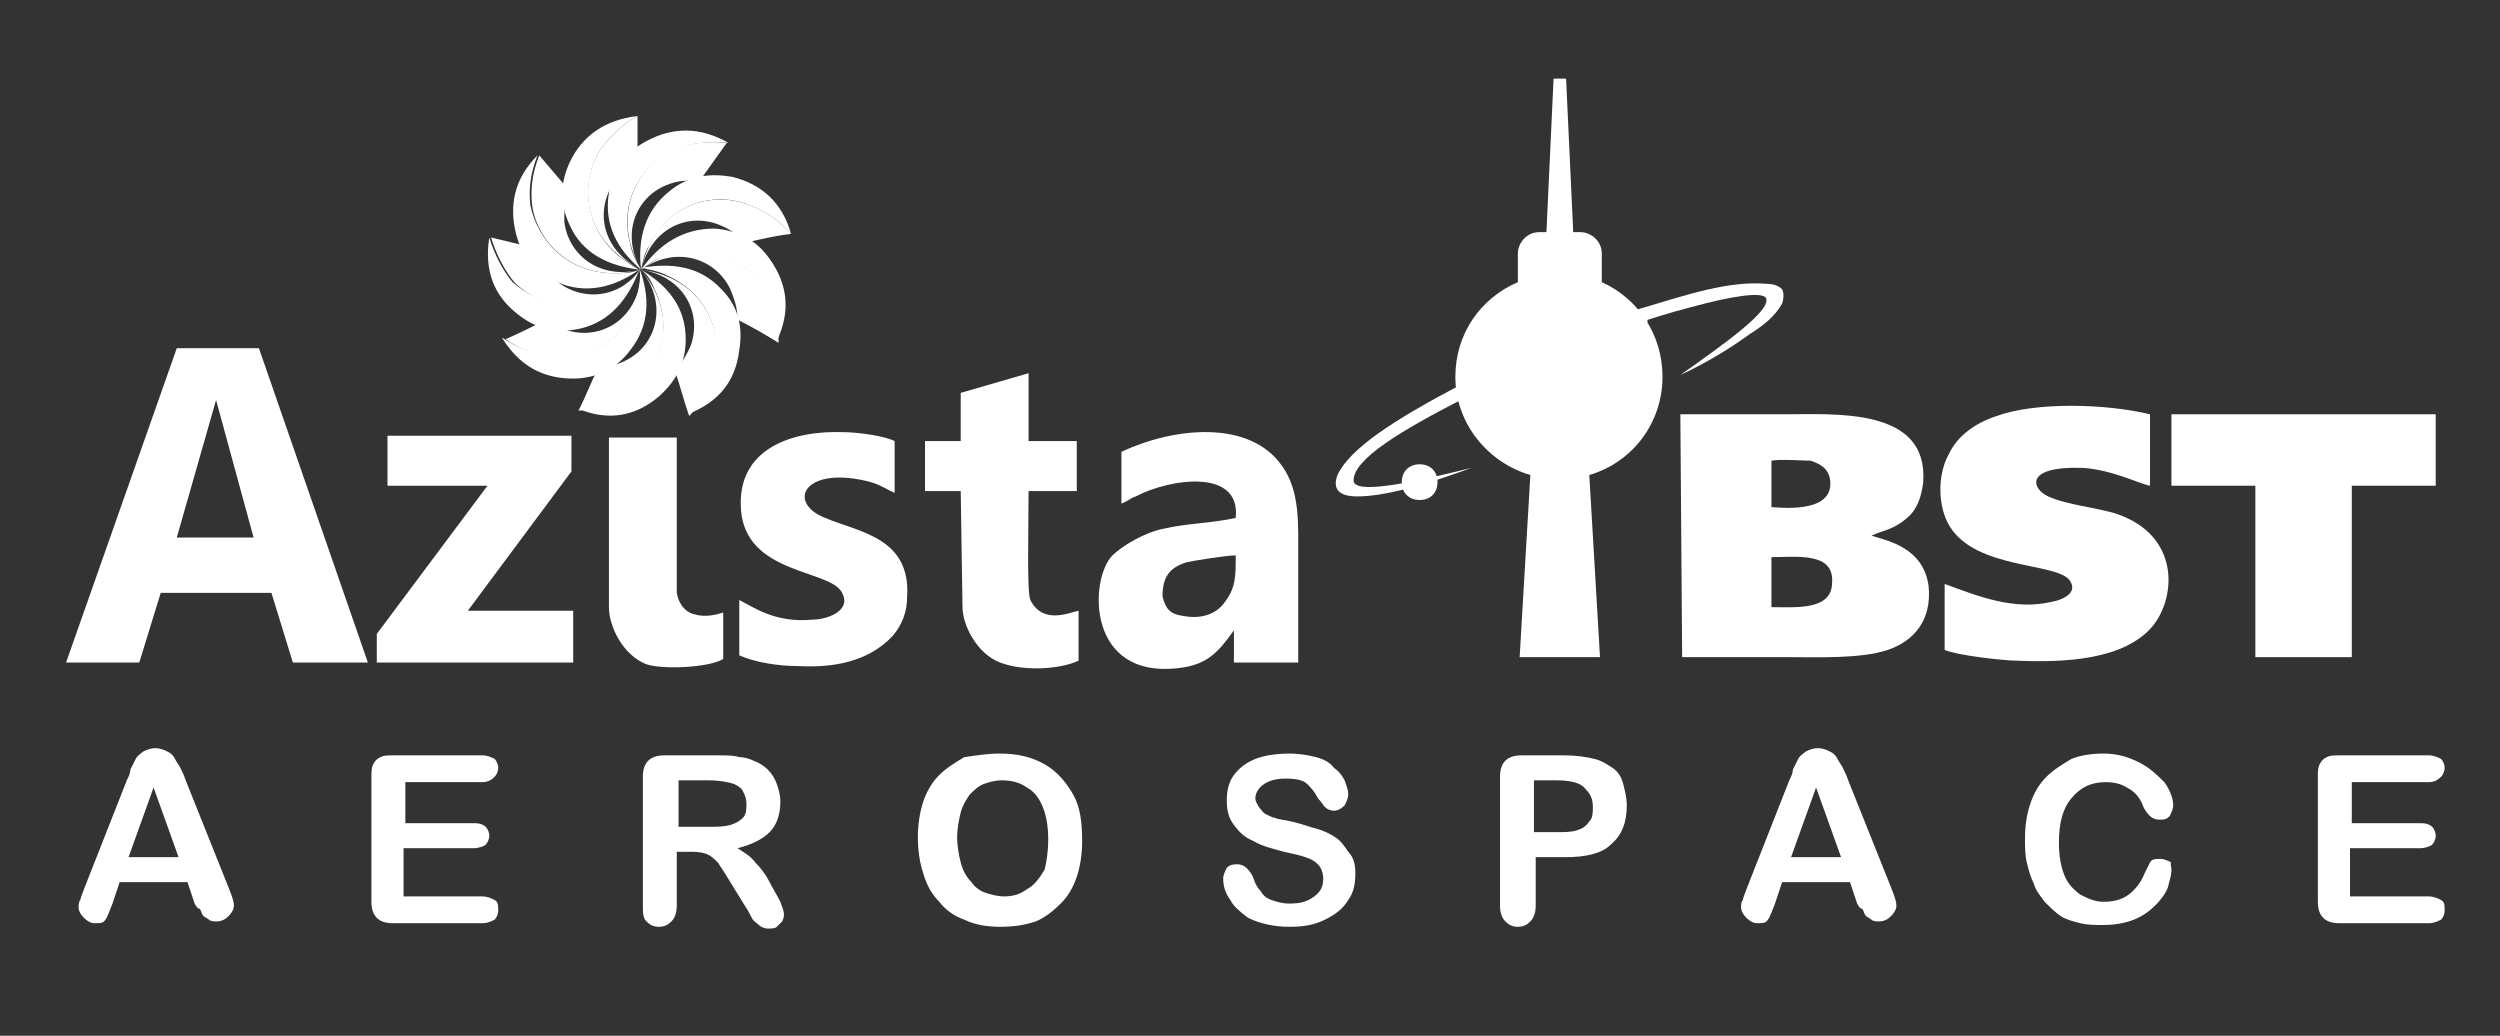
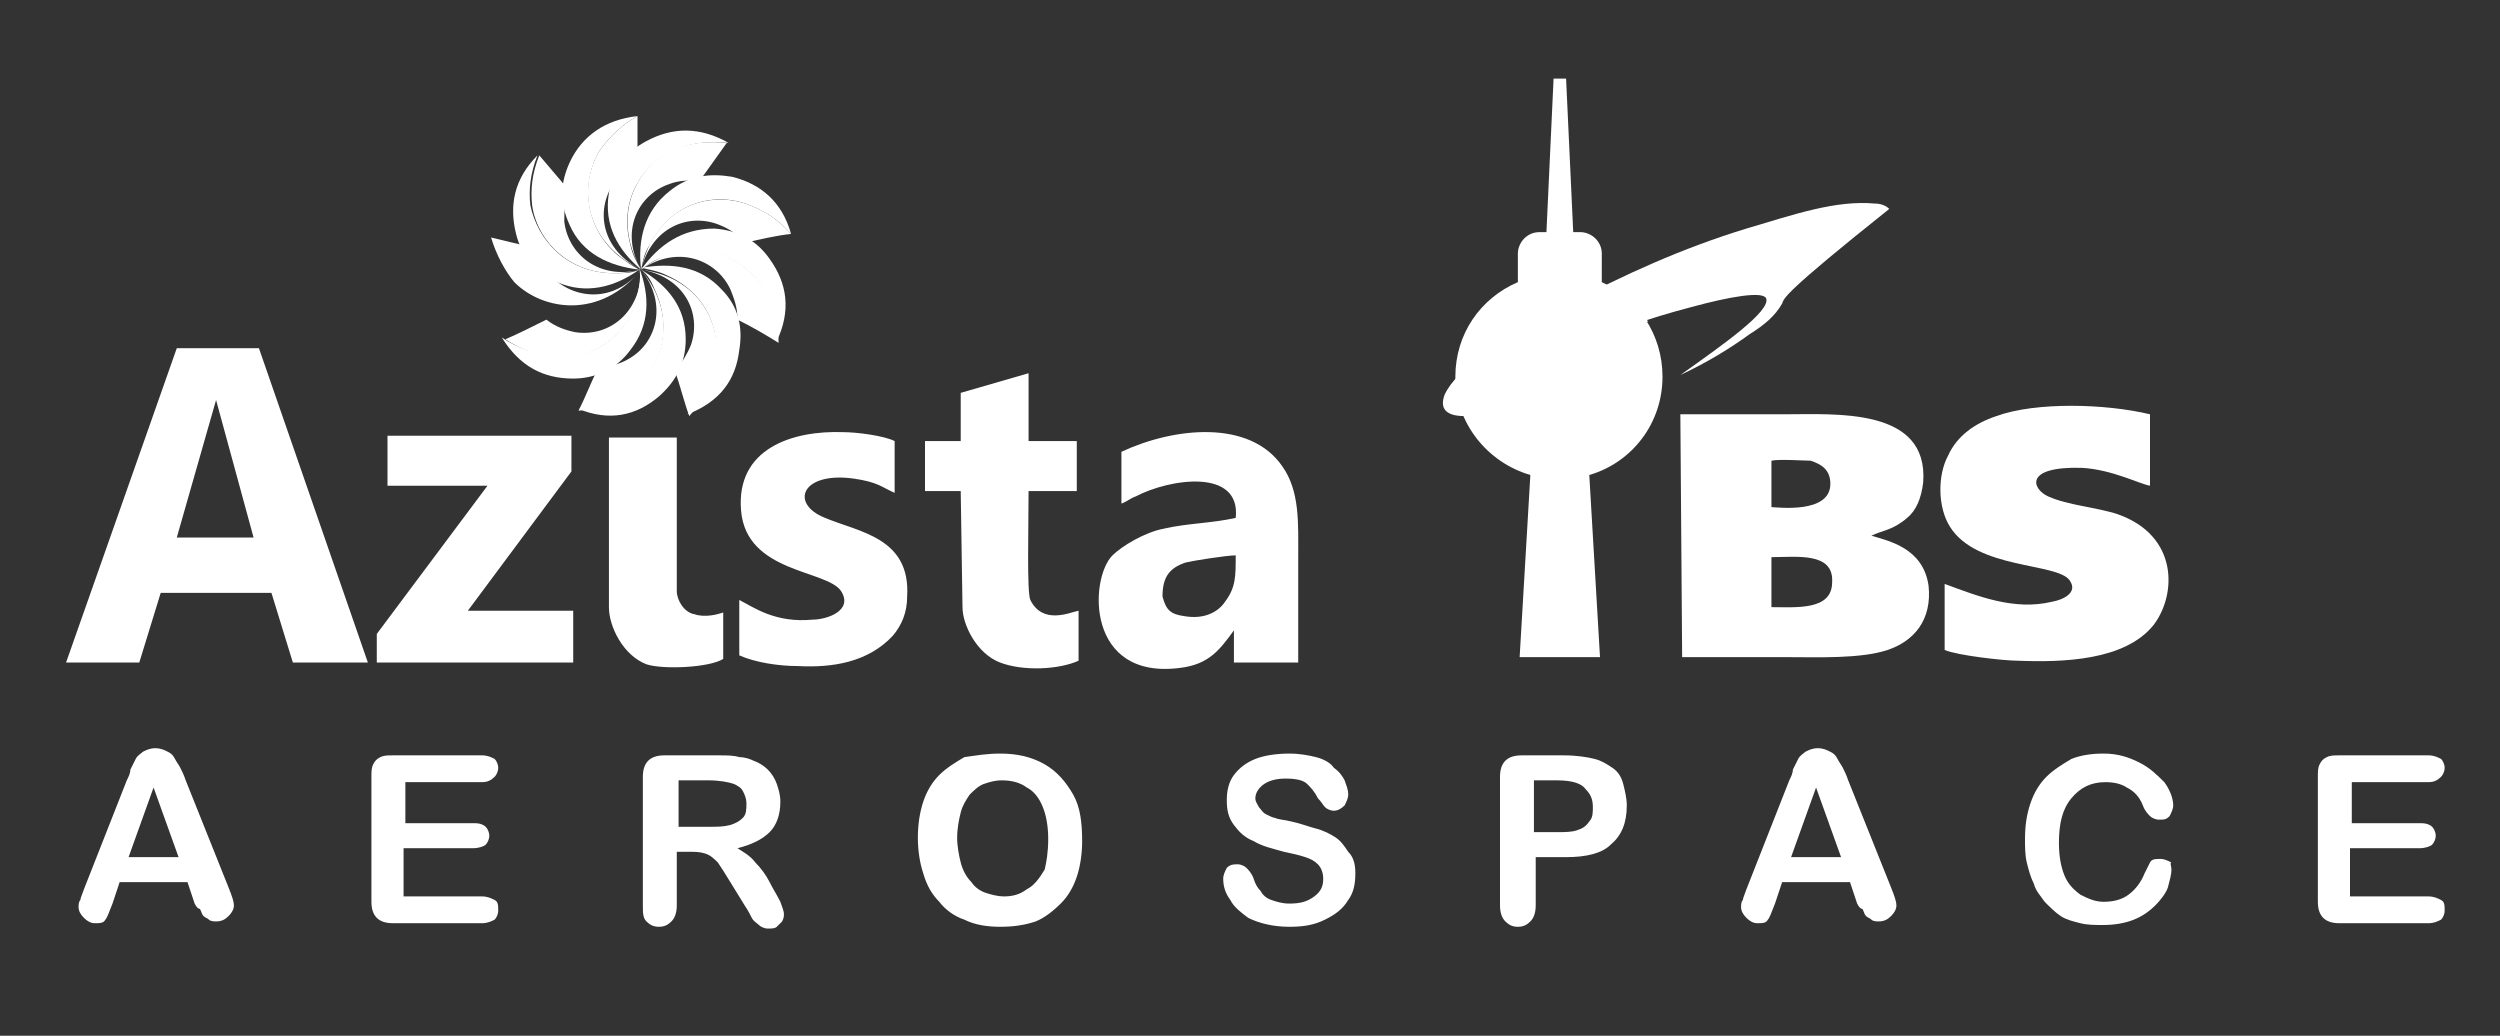
<svg xmlns="http://www.w3.org/2000/svg" version="1.1" id="Слой_1" x="0px" y="0px" viewBox="0 0 140 58" style="enable-background:new 0 0 140 58;" xml:space="preserve">
  <rect x="0" y="0" width="140" height="58" fill="#333333" stroke="none" />
  <style type="text/css">
	.st0{fill-rule:evenodd;clip-rule:evenodd;fill:#FFFFFF;}
</style>
  <g>
    <path class="st0" d="M10.9,50.6l-0.4-1.2H6.7l-0.4,1.2c-0.2,0.5-0.3,0.8-0.4,0.9c-0.1,0.2-0.3,0.2-0.6,0.2c-0.2,0-0.4-0.1-0.6-0.3   c-0.2-0.2-0.3-0.4-0.3-0.6c0-0.1,0-0.3,0.1-0.4c0-0.1,0.1-0.3,0.2-0.6l2.4-6.1c0.1-0.2,0.2-0.4,0.2-0.6c0.1-0.2,0.2-0.4,0.3-0.6   c0.1-0.2,0.3-0.3,0.4-0.4c0.2-0.1,0.4-0.2,0.7-0.2c0.3,0,0.5,0.1,0.7,0.2c0.2,0.1,0.3,0.2,0.4,0.4c0.1,0.2,0.2,0.3,0.3,0.5   c0.1,0.2,0.2,0.4,0.3,0.7l2.4,6c0.2,0.5,0.3,0.8,0.3,1c0,0.2-0.1,0.4-0.3,0.6c-0.2,0.2-0.4,0.3-0.7,0.3c-0.1,0-0.3,0-0.4-0.1   c-0.1-0.1-0.2-0.1-0.3-0.2c-0.1-0.1-0.1-0.2-0.2-0.4C11.1,50.9,11,50.8,10.9,50.6L10.9,50.6z M136,43.8h-4.3v2.3h3.9   c0.3,0,0.5,0.1,0.6,0.2c0.1,0.1,0.2,0.3,0.2,0.5c0,0.2-0.1,0.4-0.2,0.5c-0.1,0.1-0.4,0.2-0.7,0.2h-3.9v2.7h4.4   c0.3,0,0.5,0.1,0.7,0.2c0.2,0.1,0.2,0.3,0.2,0.6c0,0.2-0.1,0.4-0.2,0.5c-0.2,0.1-0.4,0.2-0.7,0.2H131c-0.4,0-0.7-0.1-0.9-0.3   c-0.2-0.2-0.3-0.5-0.3-0.9v-7c0-0.3,0-0.5,0.1-0.7c0.1-0.2,0.2-0.3,0.4-0.4c0.2-0.1,0.4-0.1,0.7-0.1h5c0.3,0,0.5,0.1,0.7,0.2   c0.1,0.1,0.2,0.3,0.2,0.5c0,0.2-0.1,0.4-0.2,0.5C136.5,43.7,136.3,43.8,136,43.8L136,43.8z M121.6,48.7c0,0.3-0.1,0.6-0.2,1   c-0.1,0.3-0.4,0.7-0.7,1c-0.3,0.3-0.7,0.6-1.2,0.8c-0.5,0.2-1.1,0.3-1.7,0.3c-0.5,0-0.9,0-1.3-0.1c-0.4-0.1-0.8-0.2-1.1-0.4   c-0.3-0.2-0.6-0.5-0.9-0.8c-0.2-0.3-0.5-0.6-0.6-1c-0.2-0.4-0.3-0.8-0.4-1.2c-0.1-0.4-0.1-0.9-0.1-1.3c0-0.8,0.1-1.4,0.3-2   c0.2-0.6,0.5-1.1,0.9-1.5c0.4-0.4,0.9-0.7,1.4-1c0.5-0.2,1.1-0.3,1.8-0.3c0.8,0,1.4,0.2,2,0.5c0.6,0.3,1,0.7,1.4,1.1   c0.3,0.4,0.5,0.9,0.5,1.3c0,0.2-0.1,0.4-0.2,0.6c-0.2,0.2-0.3,0.2-0.6,0.2c-0.2,0-0.4-0.1-0.5-0.2c-0.1-0.1-0.3-0.3-0.4-0.6   c-0.2-0.5-0.5-0.8-0.9-1c-0.3-0.2-0.7-0.3-1.2-0.3c-0.8,0-1.4,0.3-1.9,0.9c-0.5,0.6-0.7,1.4-0.7,2.5c0,0.7,0.1,1.3,0.3,1.8   c0.2,0.5,0.5,0.8,0.9,1.1c0.4,0.2,0.8,0.4,1.3,0.4c0.5,0,1-0.1,1.4-0.4c0.4-0.3,0.7-0.7,0.9-1.2c0.1-0.2,0.2-0.4,0.3-0.6   c0.1-0.2,0.3-0.2,0.6-0.2c0.2,0,0.4,0.1,0.6,0.2C121.5,48.3,121.6,48.5,121.6,48.7L121.6,48.7z M104,50.6l-0.4-1.2h-3.8l-0.4,1.2   c-0.2,0.5-0.3,0.8-0.4,0.9c-0.1,0.2-0.3,0.2-0.6,0.2c-0.2,0-0.4-0.1-0.6-0.3c-0.2-0.2-0.3-0.4-0.3-0.6c0-0.1,0-0.3,0.1-0.4   c0-0.1,0.1-0.3,0.2-0.6l2.4-6.1c0.1-0.2,0.2-0.4,0.2-0.6c0.1-0.2,0.2-0.4,0.3-0.6s0.3-0.3,0.4-0.4c0.2-0.1,0.4-0.2,0.7-0.2   c0.3,0,0.5,0.1,0.7,0.2c0.2,0.1,0.3,0.2,0.4,0.4c0.1,0.2,0.2,0.3,0.3,0.5c0.1,0.2,0.2,0.4,0.3,0.7l2.4,6c0.2,0.5,0.3,0.8,0.3,1   c0,0.2-0.1,0.4-0.3,0.6c-0.2,0.2-0.4,0.3-0.7,0.3c-0.1,0-0.3,0-0.4-0.1c-0.1-0.1-0.2-0.1-0.3-0.2c-0.1-0.1-0.1-0.2-0.2-0.4   C104.2,50.9,104.1,50.8,104,50.6L104,50.6z M100.3,48h2.8l-1.4-3.9L100.3,48L100.3,48z M87.7,48h-1.7v2.7c0,0.4-0.1,0.7-0.3,0.9   c-0.2,0.2-0.4,0.3-0.7,0.3c-0.3,0-0.5-0.1-0.7-0.3c-0.2-0.2-0.3-0.5-0.3-0.9v-7.2c0-0.4,0.1-0.7,0.3-0.9c0.2-0.2,0.5-0.3,0.9-0.3   h2.4c0.7,0,1.3,0.1,1.7,0.2c0.4,0.1,0.7,0.3,1,0.5c0.3,0.2,0.5,0.5,0.6,0.9c0.1,0.4,0.2,0.8,0.2,1.2c0,1-0.3,1.7-0.9,2.2   C89.7,47.8,88.8,48,87.7,48L87.7,48z M87.2,43.7h-1.3v2.9h1.3c0.4,0,0.8,0,1.1-0.1c0.3-0.1,0.5-0.2,0.7-0.5   c0.2-0.2,0.2-0.5,0.2-0.8c0-0.4-0.1-0.7-0.4-1C88.6,43.9,88.1,43.7,87.2,43.7L87.2,43.7z M75.9,48.9c0,0.6-0.1,1.1-0.4,1.5   c-0.3,0.5-0.7,0.8-1.3,1.1c-0.6,0.3-1.2,0.4-2,0.4c-0.9,0-1.7-0.2-2.3-0.5c-0.4-0.3-0.8-0.6-1-1c-0.3-0.4-0.4-0.8-0.4-1.2   c0-0.2,0.1-0.4,0.2-0.6c0.2-0.2,0.4-0.2,0.6-0.2c0.2,0,0.4,0.1,0.5,0.2c0.1,0.1,0.3,0.3,0.4,0.6c0.1,0.3,0.2,0.5,0.4,0.7   c0.1,0.2,0.3,0.4,0.6,0.5c0.3,0.1,0.6,0.2,1,0.2c0.6,0,1-0.1,1.4-0.4c0.4-0.3,0.5-0.6,0.5-1c0-0.3-0.1-0.6-0.3-0.8   c-0.2-0.2-0.4-0.3-0.7-0.4c-0.3-0.1-0.7-0.2-1.2-0.3c-0.7-0.2-1.2-0.3-1.7-0.6c-0.5-0.2-0.8-0.5-1.1-0.9c-0.3-0.4-0.4-0.8-0.4-1.4   c0-0.5,0.1-1,0.4-1.4c0.3-0.4,0.7-0.7,1.2-0.9c0.5-0.2,1.2-0.3,1.9-0.3c0.6,0,1.1,0.1,1.5,0.2c0.4,0.1,0.8,0.3,1,0.6   c0.3,0.2,0.5,0.5,0.6,0.7c0.1,0.3,0.2,0.5,0.2,0.8c0,0.2-0.1,0.4-0.2,0.6c-0.2,0.2-0.4,0.3-0.6,0.3c-0.2,0-0.4-0.1-0.5-0.2   c-0.1-0.1-0.2-0.3-0.4-0.5c-0.2-0.4-0.4-0.6-0.6-0.8c-0.2-0.2-0.6-0.3-1.2-0.3c-0.5,0-0.9,0.1-1.2,0.3c-0.3,0.2-0.5,0.5-0.5,0.8   c0,0.2,0.1,0.3,0.2,0.5c0.1,0.1,0.2,0.3,0.4,0.4c0.2,0.1,0.4,0.2,0.5,0.2c0.2,0.1,0.5,0.1,0.9,0.2c0.5,0.1,1,0.3,1.4,0.4   c0.4,0.1,0.8,0.3,1.1,0.5c0.3,0.2,0.5,0.5,0.7,0.8C75.8,48,75.9,48.4,75.9,48.9L75.9,48.9z M56,42.2c1,0,1.8,0.2,2.5,0.6   c0.7,0.4,1.2,1,1.6,1.7c0.4,0.7,0.5,1.6,0.5,2.6c0,0.7-0.1,1.4-0.3,2c-0.2,0.6-0.5,1.1-0.9,1.5c-0.4,0.4-0.9,0.8-1.4,1   c-0.6,0.2-1.2,0.3-2,0.3c-0.7,0-1.4-0.1-2-0.4c-0.6-0.2-1.1-0.6-1.4-1c-0.4-0.4-0.7-0.9-0.9-1.6c-0.2-0.6-0.3-1.3-0.3-2   c0-0.7,0.1-1.4,0.3-2c0.2-0.6,0.5-1.1,0.9-1.5c0.4-0.4,0.9-0.7,1.4-1C54.7,42.3,55.3,42.2,56,42.2L56,42.2z M58.7,47   c0-0.7-0.1-1.3-0.3-1.8c-0.2-0.5-0.5-0.9-0.9-1.1c-0.4-0.3-0.9-0.4-1.4-0.4c-0.4,0-0.7,0.1-1,0.2c-0.3,0.1-0.6,0.4-0.8,0.6   c-0.2,0.3-0.4,0.6-0.5,1c-0.1,0.4-0.2,0.9-0.2,1.4c0,0.5,0.1,1,0.2,1.4c0.1,0.4,0.3,0.8,0.6,1.1c0.2,0.3,0.5,0.5,0.8,0.6   c0.3,0.1,0.7,0.2,1,0.2c0.5,0,0.9-0.1,1.3-0.4c0.4-0.2,0.7-0.6,1-1.1C58.6,48.3,58.7,47.7,58.7,47L58.7,47z M38.6,47.7h-0.7v3   c0,0.4-0.1,0.7-0.3,0.9c-0.2,0.2-0.4,0.3-0.7,0.3c-0.3,0-0.5-0.1-0.7-0.3c-0.2-0.2-0.2-0.5-0.2-0.9v-7.2c0-0.4,0.1-0.7,0.3-0.9   c0.2-0.2,0.5-0.3,0.9-0.3h3.1c0.4,0,0.8,0,1.1,0.1c0.3,0,0.6,0.1,0.8,0.2c0.3,0.1,0.6,0.3,0.8,0.5c0.2,0.2,0.4,0.5,0.5,0.8   c0.1,0.3,0.2,0.6,0.2,1c0,0.7-0.2,1.3-0.6,1.7c-0.4,0.4-1,0.7-1.8,0.9c0.3,0.2,0.7,0.4,1,0.8c0.3,0.3,0.6,0.7,0.8,1.1   c0.2,0.4,0.4,0.7,0.6,1.1c0.1,0.3,0.2,0.5,0.2,0.7c0,0.1,0,0.2-0.1,0.4c-0.1,0.1-0.2,0.2-0.3,0.3c-0.1,0.1-0.3,0.1-0.5,0.1   c-0.2,0-0.4-0.1-0.5-0.2c-0.1-0.1-0.3-0.2-0.4-0.4c-0.1-0.2-0.2-0.4-0.4-0.7l-0.8-1.3c-0.3-0.5-0.5-0.8-0.7-1.1   c-0.2-0.2-0.4-0.4-0.7-0.5C39.2,47.7,38.9,47.7,38.6,47.7L38.6,47.7z M39.7,43.7h-1.7v2.6h1.7c0.5,0,0.8,0,1.2-0.1   c0.3-0.1,0.5-0.2,0.7-0.4c0.2-0.2,0.2-0.5,0.2-0.8c0-0.3-0.1-0.5-0.2-0.7c-0.1-0.2-0.3-0.3-0.5-0.4C40.8,43.8,40.3,43.7,39.7,43.7   L39.7,43.7z M27,43.8h-4.3v2.3h3.9c0.3,0,0.5,0.1,0.6,0.2c0.1,0.1,0.2,0.3,0.2,0.5c0,0.2-0.1,0.4-0.2,0.5c-0.1,0.1-0.4,0.2-0.7,0.2   h-3.9v2.7h4.4c0.3,0,0.5,0.1,0.7,0.2c0.2,0.1,0.2,0.3,0.2,0.6c0,0.2-0.1,0.4-0.2,0.5c-0.2,0.1-0.4,0.2-0.7,0.2H22   c-0.4,0-0.7-0.1-0.9-0.3c-0.2-0.2-0.3-0.5-0.3-0.9v-7c0-0.3,0-0.5,0.1-0.7c0.1-0.2,0.2-0.3,0.4-0.4c0.2-0.1,0.4-0.1,0.7-0.1h5   c0.3,0,0.5,0.1,0.7,0.2c0.1,0.1,0.2,0.3,0.2,0.5c0,0.2-0.1,0.4-0.2,0.5C27.5,43.7,27.3,43.8,27,43.8L27,43.8z M7.2,48H10l-1.4-3.9   L7.2,48z" />
    <path class="st0" d="M65.1,33.4c0-1.1,0.4-1.6,1.3-1.9c0.4-0.1,2.3-0.4,2.8-0.4c0,1.2,0,1.8-0.6,2.6c-0.4,0.6-1.2,1-2.3,0.8   C65.6,34.4,65.3,34.2,65.1,33.4L65.1,33.4z M9,33.2l6.2,0l1.2,3.9l4.2,0l-6.1-17.6l-4.6,0L3.7,37.1l4.1,0L9,33.2L9,33.2z M9.9,30.1   l2.2-7.7l2.1,7.7L9.9,30.1L9.9,30.1z M21.1,35.5l0,1.6l11,0l0-2.9l-5.9,0l5.8-7.8l0-2l-10.3,0l0,2.8l5.6,0L21.1,35.5L21.1,35.5z    M37.9,33.1l0-8.6l-3.8,0l0,9.5c0,1.1,0.8,2.7,2.1,3.2c0.9,0.3,3.5,0.2,4.3-0.3l0-2.6c-0.3,0.1-1,0.3-1.6,0.1   C38.3,34.3,37.9,33.6,37.9,33.1L37.9,33.1z M45.5,34.7c-2.1,0.2-3.3-0.7-4.1-1.1l0,3.1c0.9,0.4,2.2,0.6,3.3,0.6   c1.9,0.1,3.9-0.2,5.3-1.7c0.5-0.6,0.8-1.3,0.8-2.2c0.2-3.3-2.7-3.6-4.6-4.4c-2-0.8-1.3-2.6,1.6-2.2c1.4,0.2,1.6,0.5,2.3,0.8l0-2.9   c-0.6-0.3-2.1-0.5-2.9-0.5c-2.8-0.1-6,0.9-5.7,4.4c0.3,3.5,4.8,3.3,5.6,4.5C47.8,34.2,46.3,34.7,45.5,34.7L45.5,34.7z M69.1,35.3   l0,1.8l3.6,0l0-5.9c0-1.9,0.1-3.7-0.9-5.1c-1.8-2.6-6-2.2-9-0.8l0,2.9c0.3-0.1,0.5-0.3,0.8-0.4c1.9-1,5.9-1.6,5.6,1.2   c-1.3,0.3-2.7,0.3-4,0.6c-1.1,0.2-2.4,1-2.9,1.5c-1.3,1.3-1.5,7,3.8,6.3C67.7,37.2,68.3,36.4,69.1,35.3L69.1,35.3z M53.9,34   c0,1,0.8,2.6,2.1,3.1c1.3,0.5,3.3,0.4,4.4-0.1l0-2.8c-0.5,0.1-2,0.8-2.7-0.6c-0.2-0.4-0.1-4.1-0.1-6.1l2.7,0l0-2.8l-2.7,0l0-3.8   l-3.8,1.1l0,2.7l-2,0l0,2.8l2,0L53.9,34z" />
    <path class="st0" d="M94.2,36.8l5.9,0c1.7,0,4.1,0.1,5.6-0.4c1.5-0.5,2.5-1.7,2.3-3.6c-0.3-2.1-2.2-2.5-3.2-2.8   c0.6-0.3,1.2-0.3,2-1c0.5-0.4,0.8-1.1,0.9-2c0.3-4.2-4.9-3.8-7.8-3.8l-5.8,0L94.2,36.8L94.2,36.8z M99.2,34l0-2.8   c1.4,0,3.5-0.3,3.4,1.4C102.6,34.2,100.6,34,99.2,34L99.2,34z M99.2,28.4l0-2.6c0.4-0.1,1.9,0,2.2,0c0.6,0.2,1.1,0.5,1.1,1.3   C102.5,28.8,99.5,28.4,99.2,28.4z" />
    <path class="st0" d="M108.9,32.7l0,3.7c0.7,0.3,3.3,0.6,4.1,0.6c2.5,0.1,6,0,7.6-2c1.3-1.7,1.4-5-2-6.2c-1.2-0.4-2.8-0.5-3.9-1   c-0.9-0.4-1.4-1.7,1.9-1.6c1.7,0.1,3.2,0.9,3.8,1l0-4c-2.5-0.6-6.4-0.7-8.6,0.1c-1.2,0.4-2.2,1.1-2.7,2.2c-0.6,1.1-0.6,2.9,0.1,4   c1.5,2.4,6,2,6.7,3c0.5,0.7-0.4,1.1-1,1.2C112.8,34.2,110.8,33.4,108.9,32.7z" />
-     <polygon class="st0" points="129,36.8 131.7,36.8 131.7,27.2 136.4,27.2 136.4,23.2 129.9,23.2 129.9,23.2 129,23.2 128.1,23.2    128.1,23.2 121.6,23.2 121.6,27.2 126.3,27.2 126.3,36.8  " />
-     <path class="st0" d="M99.8,17c-0.4,0.7-1,1.2-1.8,1.7c-1.1,0.8-2.4,1.6-3.9,2.3c2.4-1.7,5.1-3.6,4.8-4.3c-0.2-0.4-2-0.1-4.2,0.5   c-4.6,1.2-8.8,3.1-12.9,5.2c-3.3,1.7-6,3.3-6,4.5c0,0.8,3,0.2,6.6-0.7c-2.7,1-4.9,1.6-6.4,1.6c-1,0-1.4-0.4-1.1-1.2   c0.7-1.5,3.2-3.1,6.8-5c3.2-1.7,6.5-3.2,10.1-4.3c2.7-0.8,5-1.6,7.2-1.4c0.3,0,0.6,0.1,0.8,0.3C99.9,16.4,99.9,16.7,99.8,17z" />
+     <path class="st0" d="M99.8,17c-0.4,0.7-1,1.2-1.8,1.7c-1.1,0.8-2.4,1.6-3.9,2.3c2.4-1.7,5.1-3.6,4.8-4.3c-0.2-0.4-2-0.1-4.2,0.5   c-4.6,1.2-8.8,3.1-12.9,5.2c0,0.8,3,0.2,6.6-0.7c-2.7,1-4.9,1.6-6.4,1.6c-1,0-1.4-0.4-1.1-1.2   c0.7-1.5,3.2-3.1,6.8-5c3.2-1.7,6.5-3.2,10.1-4.3c2.7-0.8,5-1.6,7.2-1.4c0.3,0,0.6,0.1,0.8,0.3C99.9,16.4,99.9,16.7,99.8,17z" />
    <path class="st0" d="M89.7,15.8c2,0.9,3.4,2.9,3.4,5.3c0,2.6-1.7,4.8-4.1,5.5l0.6,10.2h-4.5l0.6-10.2c-2.4-0.7-4.2-2.9-4.2-5.5   c0-2.4,1.4-4.4,3.5-5.3v-1.6c0-0.6,0.5-1.2,1.2-1.2h0.4l0.4-8.6h0.7l0.4,8.6h0.4c0.6,0,1.2,0.5,1.2,1.2V15.8z" />
    <path class="st0" d="M91.8,17.4c0.2,0.2,0.3,0.4,0.5,0.6c-3.6,1.2-7,2.8-10.4,4.5l0,0c-0.1-0.3-0.1-0.5-0.1-0.8l0,0   C84.9,20,88.2,18.5,91.8,17.4z" />
-     <path class="st0" d="M88.3,17.5c0.8,0,1.5,0.7,1.5,1.5c0,0.8-0.7,1.5-1.5,1.5c-0.8,0-1.5-0.7-1.5-1.5   C86.8,18.1,87.5,17.5,88.3,17.5L88.3,17.5z M79.5,26c0.6,0,1,0.4,1,1c0,0.6-0.4,1-1,1s-1-0.4-1-1C78.5,26.4,78.9,26,79.5,26z" />
    <g>
      <path class="st0" d="M35.9,15.1c0.6-2.4,2.7-3.2,4.4-2.5c0.5,0.2,1,0.5,1.4,1c0.9-0.2,1.7-0.4,2.6-0.5c-0.7-0.8-1.5-1.3-2.3-1.6    C39.8,10.6,36.7,11.5,35.9,15.1z" />
      <path class="st0" d="M37.2,14.4c-0.5,0.1-0.9,0.4-1.3,0.7c1-1.4,2.3-2.3,4.1-2.3c1.4,0.1,2.4,0.7,3.1,1.7c1,1.4,1.2,2.9,0.4,4.6    c0-1.1-0.2-2-0.6-2.7C41.9,14.6,39.6,13.4,37.2,14.4z" />
      <path class="st0" d="M35.9,15.1c2-1.4,4.2-0.6,5,1.1c0.2,0.5,0.4,1,0.4,1.7c0.8,0.4,1.5,0.8,2.3,1.3c0-1.1-0.2-2-0.6-2.7    C41.8,14.3,38.8,12.9,35.9,15.1z" />
      <path class="st0" d="M37.3,15.4c-0.4-0.2-0.9-0.3-1.4-0.4c1.7-0.3,3.3-0.1,4.5,1.2c1,1,1.2,2.2,1,3.4c-0.2,1.7-1.1,2.9-2.9,3.6    c0.7-0.8,1.2-1.6,1.4-2.4C40.5,18.9,39.8,16.5,37.3,15.4z" />
      <path class="st0" d="M35.9,15.1c2.4,0.4,3.4,2.4,2.8,4.2c-0.2,0.5-0.5,1-0.9,1.5c0.3,0.8,0.5,1.7,0.8,2.5c0.7-0.8,1.2-1.6,1.4-2.4    C40.6,18.6,39.5,15.6,35.9,15.1z" />
      <path class="st0" d="M36.7,16.3c-0.2-0.5-0.4-0.9-0.8-1.2c1.5,0.9,2.5,2.1,2.5,3.9c0,1.4-0.6,2.4-1.5,3.2    c-1.3,1.1-2.8,1.4-4.5,0.7c1.1-0.1,2-0.4,2.7-0.8C36.7,21.1,37.8,18.7,36.7,16.3z" />
      <path class="st0" d="M35.9,15.1c1.5,1.9,0.9,4.1-0.7,5c-0.5,0.3-1,0.4-1.7,0.5c-0.4,0.8-0.7,1.6-1.1,2.4c1.1-0.1,2-0.4,2.7-0.8    C37,20.9,38.2,17.9,35.9,15.1z" />
      <path class="st0" d="M35.7,16.5c0.1-0.5,0.2-1,0.1-1.5c0.6,1.6,0.6,3.2-0.5,4.6c-0.8,1.1-2,1.6-3.2,1.6c-1.7,0-3-0.7-4-2.3    c0.9,0.6,1.8,0.9,2.6,1C32.8,20.3,35.1,19.1,35.7,16.5z" />
      <path class="st0" d="M35.9,15.1c0,2.4-1.8,3.8-3.7,3.5c-0.5-0.1-1.1-0.3-1.6-0.7c-0.8,0.4-1.6,0.8-2.3,1.1c0.9,0.6,1.8,0.9,2.6,1    C33.1,20.3,35.9,18.7,35.9,15.1z" />
-       <path class="st0" d="M34.8,16.1c0.4-0.3,0.8-0.6,1-1c-0.6,1.6-1.6,2.9-3.3,3.3c-1.4,0.3-2.5,0-3.5-0.8c-1.3-1-1.9-2.4-1.6-4.3    c0.3,1,0.8,1.9,1.3,2.5C30.2,17.1,32.7,17.7,34.8,16.1z" />
      <path class="st0" d="M35.9,15.1c-1.5,1.9-3.8,1.7-5.1,0.3c-0.3-0.4-0.6-0.9-0.8-1.5c-0.8-0.2-1.7-0.4-2.5-0.6    c0.3,1,0.8,1.9,1.3,2.5C30.4,17.4,33.6,17.9,35.9,15.1z" />
      <path class="st0" d="M34.4,15.3c0.5,0,1,0,1.4-0.2c-1.4,1-3,1.4-4.6,0.7c-1.3-0.6-2-1.5-2.3-2.7c-0.4-1.6-0.1-3.1,1.2-4.4    c-0.4,1-0.5,1.9-0.4,2.8C30.1,13.4,31.7,15.3,34.4,15.3z" />
      <path class="st0" d="M35.9,15.1c-2.4,0.6-4.1-0.9-4.3-2.7c0-0.5,0-1.1,0.3-1.7c-0.6-0.7-1.1-1.3-1.7-2c-0.4,1-0.5,1.9-0.4,2.8    C30.1,13.7,32.4,16,35.9,15.1z" />
      <path class="st0" d="M34.6,14.3c0.4,0.3,0.8,0.6,1.2,0.8c-1.7-0.2-3.2-0.9-3.9-2.5c-0.6-1.3-0.5-2.4,0-3.5c0.7-1.5,2-2.4,3.8-2.6    c-0.9,0.5-1.6,1.2-2.1,1.9C32.6,10,32.6,12.6,34.6,14.3z" />
      <path class="st0" d="M35.9,15.1c-2.2-1.1-2.6-3.3-1.5-4.9c0.3-0.4,0.7-0.8,1.3-1.1c0-0.9,0-1.7,0-2.6c-0.9,0.5-1.6,1.2-2.1,1.9    C32.4,10.3,32.6,13.5,35.9,15.1z" />
      <path class="st0" d="M35.3,13.7c0.1,0.5,0.3,0.9,0.6,1.4c-1.3-1.1-2.1-2.5-1.8-4.3c0.2-1.4,1-2.3,2.1-2.9c1.5-0.8,3-0.8,4.6,0.1    c-1.1-0.1-2,0-2.8,0.3C36.1,9,34.6,11.1,35.3,13.7z" />
      <path class="st0" d="M35.9,15.1c-1.2-2.1-0.2-4.2,1.6-4.8c0.5-0.2,1.1-0.2,1.7-0.2c0.5-0.7,1-1.4,1.5-2.1c-1.1-0.1-2,0-2.8,0.3    C35.8,9.1,34.1,11.9,35.9,15.1z" />
      <path class="st0" d="M36.4,13.7c-0.3,0.4-0.4,0.9-0.5,1.4c-0.2-1.7,0.2-3.3,1.6-4.4c1.1-0.9,2.3-1,3.5-0.8    c1.6,0.4,2.8,1.4,3.3,3.2c-0.7-0.8-1.5-1.3-2.3-1.6C40.1,10.7,37.6,11.3,36.4,13.7z" />
    </g>
  </g>
</svg>